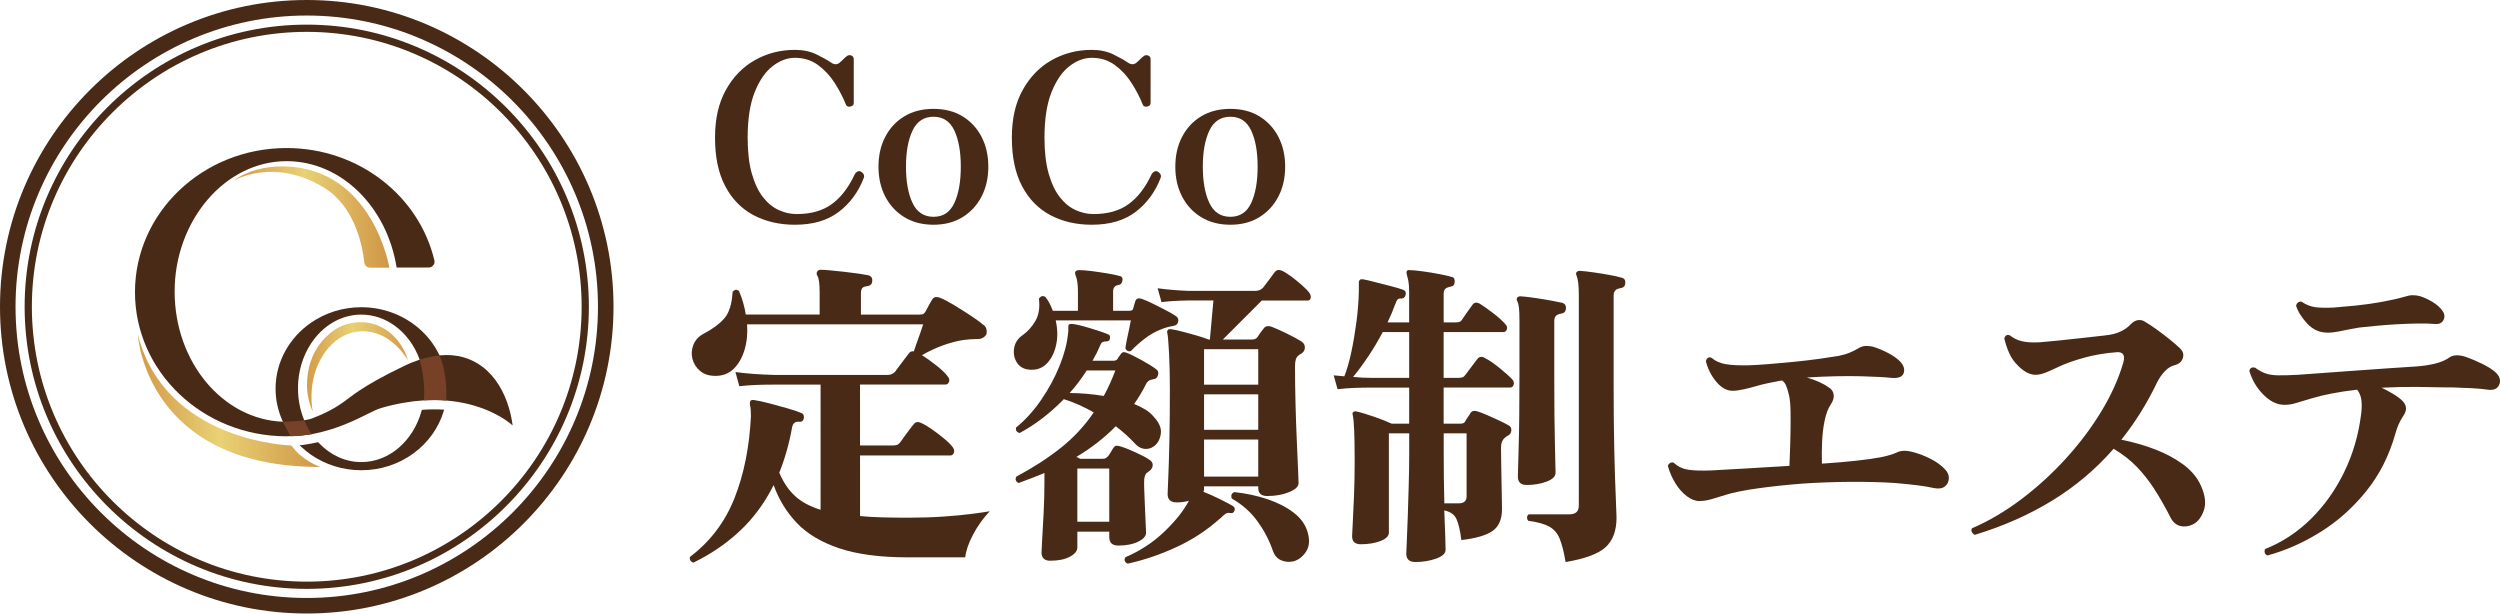
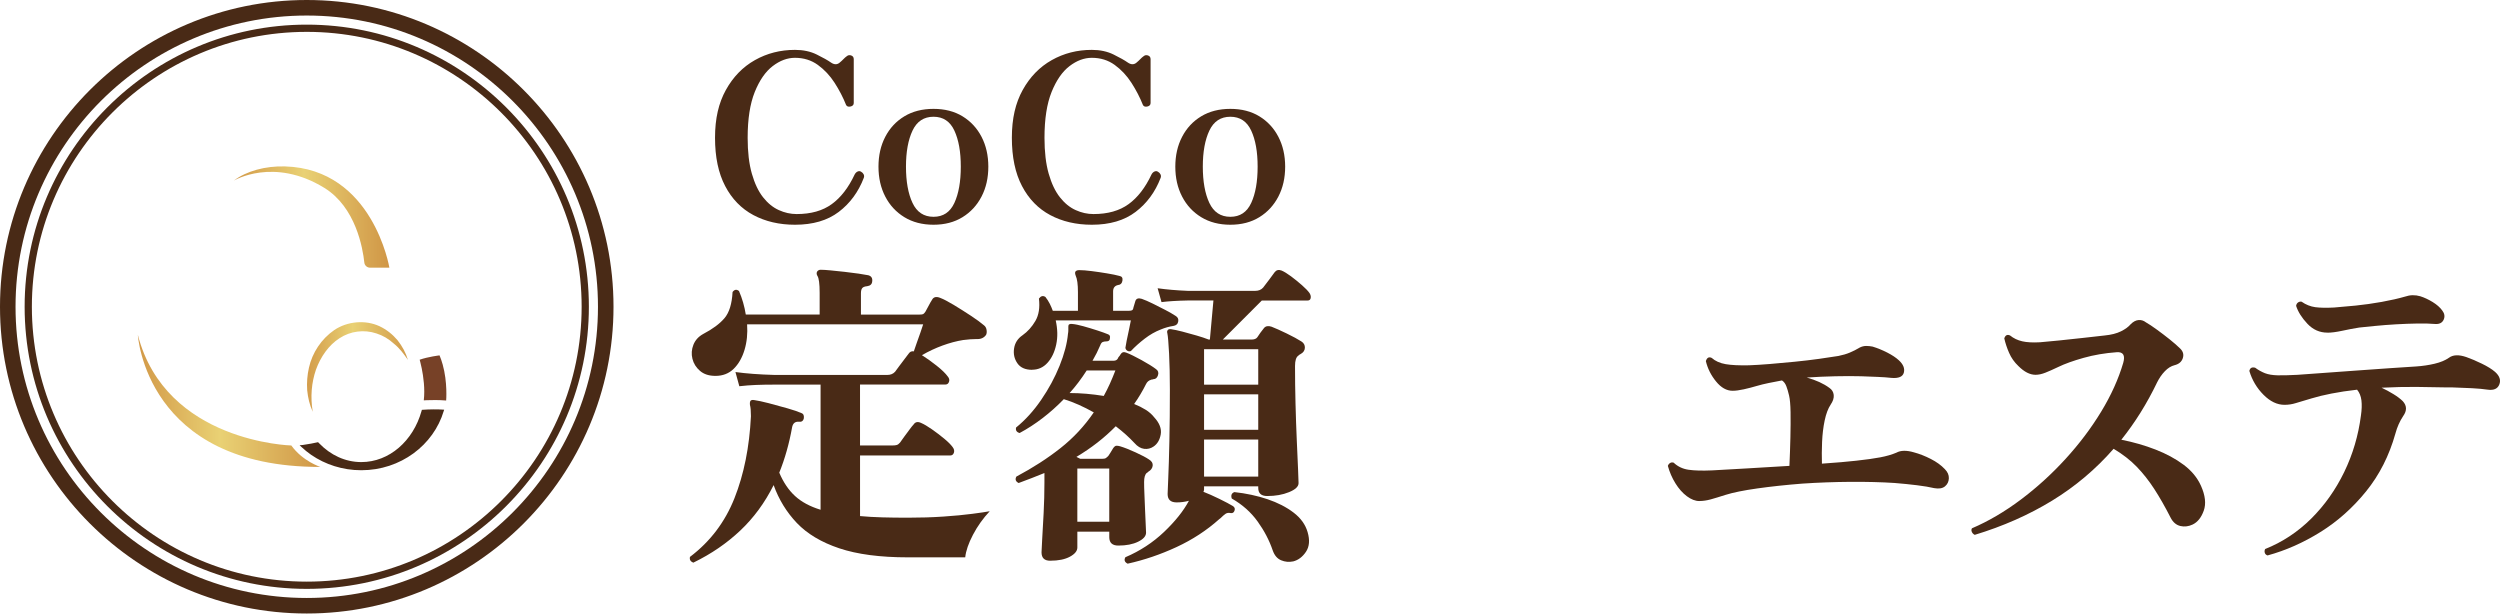
<svg xmlns="http://www.w3.org/2000/svg" xmlns:xlink="http://www.w3.org/1999/xlink" viewBox="0 0 819.06 201">
  <defs>
    <style>.cls-1{fill:url(#_名称未設定グラデーション_67-3);}.cls-1,.cls-2,.cls-3,.cls-4,.cls-5{stroke-width:0px;}.cls-2{fill:url(#_名称未設定グラデーション_67-2);}.cls-3{fill:#774127;mix-blend-mode:multiply;}.cls-4{fill:url(#_名称未設定グラデーション_67);}.cls-6{isolation:isolate;}.cls-5{fill:#492a16;}</style>
    <linearGradient id="_名称未設定グラデーション_67" x1="45.16" y1="131.33" x2="104.95" y2="131.33" gradientUnits="userSpaceOnUse">
      <stop offset="0" stop-color="#d29948" />
      <stop offset=".45" stop-color="#e9d174" />
      <stop offset="1" stop-color="#d09646" />
    </linearGradient>
    <linearGradient id="_名称未設定グラデーション_67-2" x1="76.63" y1="71.1" x2="127.58" y2="71.1" xlink:href="#_名称未設定グラデーション_67" />
    <linearGradient id="_名称未設定グラデーション_67-3" x1="99.61" y1="120.21" x2="135.13" y2="120.21" xlink:href="#_名称未設定グラデーション_67" />
  </defs>
  <g class="cls-6">
    <g id="_レイヤー_2">
      <g id="_1">
        <path class="cls-4" d="m95.44,145.95s-41.19-1.01-50.28-36.25c0,0,2.52,43.46,59.79,43.27,0,0-5.78-1.84-9.51-7.02Z" />
        <path class="cls-2" d="m76.63,59.16s13.02-7.81,29.61,2.38c10.31,6.34,12.62,19.75,13.12,24.47.1.97.92,1.69,1.89,1.69h6.32s-5.36-32.35-34.19-33.18c-6.45-.19-12.68,1.53-16.76,4.64Z" />
        <path class="cls-1" d="m102.45,134.87c-1.02-2.19-1.56-4.6-1.81-7.04-.16-2.45.02-4.94.58-7.37,1.08-4.87,4.04-9.4,8.29-12.32,4.29-2.89,10.15-3.42,14.81-1.27,2.32,1.09,4.33,2.7,5.92,4.6,1.55,1.94,2.72,4.14,3.41,6.45-1.38-2-2.8-3.89-4.61-5.33-1.68-1.54-3.64-2.7-5.7-3.34-4.09-1.38-8.55-.76-12.09,1.55-3.59,2.3-6.19,6.09-7.73,10.3-1.47,4.26-1.87,9-1.06,13.77Z" />
-         <path class="cls-5" d="m167.94,139.37c-.24-1.9-.63-3.77-1.15-5.57-1.62-5.59-4.57-10.54-8.85-13.73-3.67-2.74-8.32-4.19-13.94-3.64-.87-1.84-1.95-3.57-3.21-5.16-2.81-3.53-6.51-6.37-10.79-8.22-3.54-1.54-7.48-2.4-11.63-2.4-6.14,0-11.82,1.88-16.45,5.06-7.05,4.85-11.64,12.74-11.64,21.64,0,3.85.87,7.51,2.41,10.82-19.7-.74-35.48-19.55-35.48-42.67s16.42-42.7,36.68-42.7c17.95,0,32.88,15.01,36.05,34.84h10.51c1.21,0,2.15-1.13,1.87-2.31-4.98-21.08-24.77-36.83-48.44-36.83-27.43,0-49.66,21.14-49.66,47.22s22.23,47.22,49.66,47.22c.43,0,.86-.04,1.3-.05.88-.02,1.76-.03,2.63-.1.16-.01.32-.03.49-.04.45-.04.89-.12,1.34-.17.83-.1,1.66-.17,2.47-.32,8.23-1.57,14.23-4.61,18.39-6.67,1.77-.88,3.21-1.58,4.34-1.91,5.11-1.48,9.77-2.24,13.98-2.51,1.27-.08,2.5-.11,3.69-.1.08,0,.15,0,.23,0,1.17.01,2.31.06,3.41.15,4.67.37,8.6,1.35,11.78,2.51,4.96,1.82,8.09,4.07,9.35,5.09.43.35.65.56.65.56Zm-70.32-12.14c0-5.54,1.61-10.64,4.3-14.72,3.79-5.74,9.75-9.44,16.45-9.44,4.01,0,7.75,1.33,10.93,3.62,3.63,2.62,6.52,6.51,8.2,11.14-1.63.54-3.31,1.2-5.07,2.05-7.53,3.62-11.59,6.04-14.71,8.09-4.56,2.99-6.71,5.78-15.47,9.11-.11.04-.81.33-2.58.6-1.31-3.16-2.04-6.71-2.04-10.45Z" />
        <path class="cls-5" d="m138.22,134.27c-.04.16-.1.31-.14.47-2.71,9.66-10.51,16.65-19.71,16.65-5.29,0-10.09-2.32-13.76-6.11-.14-.14-.28-.27-.41-.41-.74.17-1.5.33-2.28.47-.87.16-1.77.31-2.69.44l-1.08.1c.21.21.44.39.65.59.98.91,2.01,1.76,3.12,2.53,4.62,3.18,10.3,5.06,16.45,5.06,12.86,0,23.69-8.23,27.02-19.44.04-.14.09-.27.13-.4-2.26-.15-4.7-.14-7.3.05Z" />
        <path class="cls-5" d="m100.5,201c55.41,0,100.5-45.08,100.5-100.5S155.91,0,100.5,0,0,45.08,0,100.5s45.08,100.5,100.5,100.5Zm0-195.91c52.61,0,95.41,42.8,95.41,95.41s-42.8,95.41-95.41,95.41S5.09,153.11,5.09,100.5,47.89,5.09,100.5,5.09Z" />
        <path class="cls-5" d="m100.5,192.93c50.97,0,92.43-41.46,92.43-92.43S151.47,8.07,100.5,8.07,8.07,49.53,8.07,100.5s41.46,92.43,92.43,92.43Zm0-182.49c49.66,0,90.06,40.4,90.06,90.06s-40.4,90.06-90.06,90.06S10.44,150.16,10.44,100.5,50.84,10.44,100.5,10.44Z" />
        <path class="cls-3" d="m145,119.33c-.27-.98-.6-1.95-1-2.9,0,0-3.66.43-6.51,1.42,0,0,.33,1.12.68,2.84.53,2.63,1.12,6.69.67,10.48,0,0,1.55-.11,3.69-.1.08,0,.15,0,.23,0,1.04,0,2.2.05,3.41.15,0,0,.51-5.93-1.16-11.88Z" />
-         <path class="cls-3" d="m99.66,137.68c-2.34.42-6.97.49-6.97.49.27.71,2.42,4.57,2.5,4.71,0,0,.01.03.01.03.85,0,1.75-.05,2.62-.13.16-.01.32-.03.49-.04.46-.04.9-.09,1.31-.14,1.44-.17,2.5-.36,2.5-.36-.26-.31-.59-.86-.93-1.47-.76-1.38-1.53-3.09-1.53-3.09Z" />
        <path class="cls-5" d="m227.21,184.35c-.99-.35-1.37-.99-1.16-1.9,6.62-5,11.48-11.41,14.58-19.23,3.1-7.82,4.9-16.76,5.39-26.84,0-1.76-.11-2.99-.32-3.7-.07-.49-.04-.91.11-1.27.21-.35.67-.46,1.37-.32,1.06.14,2.61.48,4.65,1,2.04.53,4.1,1.09,6.18,1.69,2.08.6,3.57,1.11,4.49,1.53.42.14.69.39.79.74.11.35.12.7.05,1.06-.21.85-.78,1.2-1.69,1.06-1.13-.07-1.83.49-2.11,1.69-.49,2.75-1.09,5.37-1.8,7.87-.7,2.5-1.52,4.88-2.43,7.13,1.34,3.17,3.06,5.72,5.18,7.66,2.11,1.94,4.9,3.43,8.35,4.49v-41h-15c-2.32,0-4.39.04-6.18.11-1.8.07-3.61.21-5.44.42l-1.27-4.65c3.52.49,7.78.81,12.79.95h36.98c1.06,0,1.9-.35,2.54-1.06.28-.42.72-1.02,1.32-1.8.6-.77,1.2-1.57,1.8-2.38.6-.81,1.04-1.39,1.32-1.74.42-.63.99-.88,1.69-.74.21-.7.53-1.62.95-2.75.42-1.13.83-2.27,1.22-3.43.39-1.16.69-2.06.9-2.69h-57.69c.21,3.03-.07,5.83-.85,8.4-.78,2.57-1.96,4.63-3.54,6.18-1.58,1.55-3.58,2.32-5.97,2.32-2.11,0-3.8-.54-5.07-1.64-1.27-1.09-2.1-2.41-2.48-3.96-.39-1.55-.28-3.08.32-4.6.6-1.51,1.67-2.69,3.22-3.54,3.1-1.62,5.42-3.35,6.97-5.18,1.55-1.83,2.43-4.68,2.64-8.56.63-.85,1.34-.95,2.11-.32,1.06,2.47,1.8,5.04,2.22,7.71h24.2v-7.08c0-3.03-.25-4.9-.74-5.6-.28-.49-.32-.95-.11-1.37.28-.42.67-.63,1.16-.63.77,0,1.88.07,3.33.21,1.44.14,2.98.3,4.6.48,1.62.18,3.13.37,4.54.58,1.41.21,2.46.39,3.17.53.99.28,1.41.95,1.27,2.01-.07.92-.63,1.44-1.69,1.58-.78.07-1.3.28-1.58.63-.28.35-.42.92-.42,1.69v6.97h19.23c.56,0,.95-.05,1.16-.16.21-.11.46-.37.74-.79.28-.49.63-1.14,1.06-1.96.42-.81.77-1.43,1.06-1.85.49-.99,1.37-1.23,2.64-.74,1.13.42,2.62,1.2,4.49,2.32,1.87,1.13,3.73,2.31,5.6,3.54,1.87,1.23,3.29,2.27,4.28,3.12.49.35.79.86.9,1.53.11.67.05,1.21-.16,1.64-.7.99-1.73,1.44-3.06,1.37-1.34,0-2.82.11-4.44.32-2.18.35-4.44.95-6.76,1.8s-4.58,1.9-6.76,3.17c1.48.92,3.08,2.06,4.81,3.43,1.73,1.37,2.94,2.55,3.65,3.54.49.56.63,1.15.42,1.74-.21.6-.6.9-1.16.9h-28v19.97h10.57c.63,0,1.13-.05,1.48-.16.35-.11.7-.37,1.06-.79.28-.42.72-1.04,1.32-1.85.6-.81,1.2-1.62,1.8-2.43.6-.81,1.04-1.36,1.32-1.64.56-.85,1.37-1.02,2.43-.53.99.42,2.18,1.13,3.59,2.11,1.41.99,2.75,2.01,4.02,3.06s2.18,1.97,2.75,2.75c.49.63.63,1.25.42,1.85-.21.6-.6.9-1.16.9h-29.59v19.86c2.25.21,4.67.35,7.24.42,2.57.07,5.37.11,8.4.11,4.16,0,8.05-.12,11.68-.37,3.63-.25,6.78-.54,9.46-.9,2.68-.35,4.58-.63,5.71-.85-2.18,2.32-4.02,4.9-5.49,7.71-1.48,2.82-2.32,5.28-2.54,7.4h-18.81c-9.09,0-16.57-.99-22.45-2.96-5.88-1.97-10.51-4.74-13.9-8.29-3.38-3.56-5.92-7.7-7.61-12.42-2.89,5.78-6.53,10.74-10.94,14.9-4.4,4.16-9.49,7.64-15.27,10.46Z" />
        <path class="cls-5" d="m338.16,121.16c-2.26,0-3.88-.72-4.86-2.17-.99-1.44-1.34-3.06-1.06-4.86.28-1.8,1.2-3.22,2.75-4.28,1.69-1.2,3.1-2.76,4.23-4.7,1.13-1.94,1.51-4.38,1.16-7.34.63-.85,1.34-1.02,2.11-.53.56.71,1.04,1.44,1.43,2.22.39.78.72,1.55,1,2.32h8.24v-6.13c0-2.54-.25-4.33-.74-5.39-.21-.56-.25-.99-.11-1.27.21-.35.63-.53,1.27-.53,1.06,0,2.41.11,4.07.32,1.65.21,3.33.46,5.02.74,1.69.28,3.06.56,4.12.85.77.14,1.09.65.95,1.53-.14.88-.6,1.36-1.37,1.43-1.13.21-1.69.92-1.69,2.11v6.34h5.18c.42,0,.76-.05,1-.16.25-.11.4-.4.48-.9l.63-2.11c.28-.85.99-1.09,2.11-.74.99.35,2.17.86,3.54,1.53,1.37.67,2.76,1.37,4.17,2.11,1.41.74,2.54,1.39,3.38,1.95.7.42.99,1.02.85,1.8-.14.85-.67,1.34-1.58,1.48-1.41.21-2.78.6-4.12,1.16-1.83.71-3.59,1.71-5.28,3.01-1.69,1.3-3.21,2.66-4.54,4.07-.42.14-.81.11-1.16-.11-.35-.21-.56-.53-.63-.95.07-.49.21-1.28.42-2.38.21-1.09.46-2.25.74-3.49.28-1.23.49-2.27.63-3.12h-24.62c.63,2.82.69,5.46.16,7.92-.53,2.47-1.48,4.46-2.85,5.97-1.37,1.52-3.05,2.27-5.02,2.27Zm5.92,62.55c-1.9,0-2.85-.92-2.85-2.75,0-.42.07-1.83.21-4.23.14-2.39.3-5.28.48-8.66.17-3.38.26-6.69.26-9.93v-3.17c-1.34.56-2.71,1.11-4.12,1.64-1.41.53-2.85,1.07-4.33,1.64-.99-.49-1.23-1.2-.74-2.11,5.42-2.89,10.25-6,14.48-9.35,4.23-3.34,7.85-7.24,10.88-11.68-1.62-.91-3.26-1.74-4.91-2.48-1.66-.74-3.29-1.36-4.91-1.85-2.18,2.25-4.49,4.32-6.92,6.18-2.43,1.87-4.95,3.51-7.56,4.91-.99-.28-1.37-.88-1.16-1.8,3.03-2.46,5.78-5.49,8.24-9.09,2.46-3.59,4.47-7.31,6.02-11.15,1.55-3.84,2.46-7.34,2.75-10.51.07-.35.11-.72.11-1.11v-1.11c0-.49.11-.77.32-.85.28-.14.6-.18.95-.11.92.07,2.13.32,3.65.74,1.51.42,3.03.88,4.54,1.37,1.51.49,2.69.92,3.54,1.27.56.21.77.63.63,1.27,0,.71-.39,1.06-1.16,1.06-.49,0-.9.07-1.22.21-.32.14-.58.49-.79,1.06-.71,1.69-1.55,3.38-2.54,5.07h6.87c.63,0,1.09-.21,1.37-.63.14-.35.3-.62.48-.79s.33-.4.48-.69c.42-.7,1.06-.88,1.9-.53,1.27.49,2.92,1.3,4.97,2.43,2.04,1.13,3.63,2.11,4.75,2.96.7.49.91,1.16.63,2.01-.28.85-.78,1.27-1.48,1.27-.14.07-.28.11-.42.11s-.28.04-.42.11c-.71.21-1.23.67-1.58,1.37-.56,1.13-1.18,2.26-1.85,3.38-.67,1.13-1.36,2.18-2.06,3.17,1.41.56,2.68,1.2,3.8,1.9,1.13.71,2.04,1.52,2.75,2.43,1.76,1.9,2.48,3.77,2.17,5.6-.32,1.83-1.11,3.17-2.38,4.02-.92.63-1.94.88-3.06.74-1.13-.14-2.18-.77-3.17-1.9-.85-.91-1.78-1.83-2.8-2.75-1.02-.91-2.13-1.83-3.33-2.75-3.73,3.8-8.03,7.15-12.89,10.04l1.27.63h7.19c.56,0,.97-.09,1.21-.26.25-.18.51-.4.79-.69.21-.35.44-.7.69-1.06.25-.35.54-.85.9-1.48.35-.49.69-.76,1-.79.32-.03.72.02,1.22.16,1.41.42,3.12,1.09,5.12,2.01,2.01.92,3.47,1.69,4.39,2.32.91.56,1.32,1.25,1.21,2.06-.11.81-.58,1.46-1.43,1.95l-.21.21c-.07.07-.18.14-.32.21-.56.49-.85,1.48-.85,2.96,0,1.06.03,2.43.11,4.12.07,1.69.14,3.42.21,5.18.07,1.76.14,3.33.21,4.7.07,1.37.11,2.24.11,2.59,0,1.13-.86,2.11-2.59,2.96-1.73.85-3.89,1.27-6.5,1.27-1.97,0-2.96-.92-2.96-2.75v-1.8h-10.46v5.18c0,1.13-.81,2.13-2.43,3.01-1.62.88-3.77,1.32-6.45,1.32Zm17.54-53.99c.7-1.27,1.37-2.61,2.01-4.02.63-1.41,1.23-2.85,1.8-4.33h-9.4c-1.76,2.75-3.63,5.21-5.6,7.4,3.59,0,7.33.32,11.2.95Zm-8.66,41.21h10.46v-17.43h-10.46v17.43Zm16.48,13.74c-.99-.49-1.23-1.2-.74-2.11,4.79-2.04,9.02-4.81,12.68-8.29,3.66-3.49,6.37-6.88,8.14-10.2-1.27.35-2.61.53-4.02.53-1.97,0-2.96-.91-2.96-2.75,0-.42.07-2.17.21-5.23.14-3.06.26-7.11.37-12.15.11-5.04.16-10.65.16-16.85,0-4.37-.09-8.29-.26-11.78-.18-3.49-.37-5.72-.58-6.71-.14-.42-.07-.77.21-1.06.21-.21.56-.28,1.06-.21.99.14,2.22.41,3.7.79,1.48.39,3.01.81,4.6,1.27,1.58.46,2.91.9,3.96,1.32h.42l1.16-12.79h-8.45c-3.52.07-6.38.25-8.56.53l-1.27-4.54c2.96.42,6.23.7,9.83.85h22.19c1.06,0,1.9-.35,2.54-1.06.42-.56,1.09-1.44,2.01-2.64.91-1.2,1.51-2.01,1.79-2.43.56-.7,1.3-.88,2.22-.53.85.35,1.88.99,3.12,1.9,1.23.92,2.43,1.89,3.59,2.91,1.16,1.02,1.99,1.89,2.48,2.59.35.56.48,1.11.37,1.64-.11.53-.44.79-1,.79h-15.01l-12.78,12.79h9.4c.91,0,1.55-.25,1.9-.74.63-.99,1.37-2.01,2.22-3.06.56-.63,1.37-.77,2.43-.42,1.27.49,2.92,1.23,4.97,2.22,2.04.99,3.66,1.87,4.86,2.64.77.49,1.14,1.18,1.11,2.06-.04.88-.51,1.57-1.43,2.06-.14.07-.26.14-.37.21-.11.07-.23.18-.37.32-.71.49-1.06,1.62-1.06,3.38,0,3.88.05,7.96.16,12.26.11,4.3.25,8.35.42,12.15s.32,6.97.42,9.51.16,4.02.16,4.44c0,1.13-1.04,2.11-3.12,2.96-2.08.85-4.46,1.27-7.13,1.27-1.97,0-2.96-.88-2.96-2.64v-.53h-17.75v.95c0,.14-.02.28-.05.42-.04.14-.09.28-.16.42,1.48.56,3.22,1.34,5.23,2.32,2.01.99,3.47,1.76,4.38,2.32.56.35.78.81.63,1.37-.21.78-.67,1.09-1.37.95-.63-.14-1.18-.05-1.64.26-.46.32-1,.79-1.64,1.43-.21.14-.35.25-.42.32-4.09,3.66-8.75,6.71-14,9.14-5.25,2.43-10.58,4.24-16.01,5.44Zm25.04-58.64h17.75v-11.62h-17.75v11.62Zm0,14.79h17.75v-11.62h-17.75v11.62Zm0,15.32h17.75v-12.15h-17.75v12.15Zm29.16,27.79c-1.34.28-2.64.16-3.91-.37-1.27-.53-2.18-1.6-2.75-3.22-1.13-3.31-2.78-6.48-4.97-9.51-2.18-3.03-5-5.53-8.45-7.5-.35-1.06-.07-1.76.85-2.11,3.87.42,7.48,1.2,10.83,2.32,3.35,1.13,6.2,2.59,8.56,4.39,2.36,1.8,3.89,3.93,4.6,6.39.77,2.61.6,4.75-.53,6.45-1.13,1.69-2.54,2.75-4.23,3.17Z" />
-         <path class="cls-5" d="m463.69,184.13c-1.97,0-2.96-.92-2.96-2.75,0-.35.05-1.62.16-3.8.11-2.18.21-4.9.32-8.14.11-3.24.21-6.71.32-10.41s.16-7.17.16-10.41v-6.66h-6.66v32.54c0,1.13-.92,2.04-2.75,2.75-1.83.7-3.98,1.06-6.45,1.06-1.9,0-2.85-.88-2.85-2.64,0-.42.07-1.85.21-4.28.14-2.43.28-5.44.42-9.03.14-3.59.21-7.25.21-10.99,0-4.58-.05-8.08-.16-10.51s-.26-4.07-.48-4.91c-.14-.49-.07-.81.21-.95.21-.21.53-.28.95-.21,1.34.28,3.19.83,5.55,1.64,2.36.81,4.38,1.6,6.08,2.38h5.71v-11.83h-11.94c-2.32,0-4.37.04-6.13.11-1.76.07-3.56.21-5.39.42l-1.27-4.54c.7.07,1.87.18,3.49.32.84-2.11,1.6-4.74,2.27-7.87.67-3.13,1.23-6.45,1.69-9.93.46-3.49.72-6.85.79-10.09v-2.96c0-.28.14-.56.42-.85.14-.07.42-.11.84-.11.85.14,2.15.44,3.91.9,1.76.46,3.54.92,5.34,1.37,1.8.46,3.15.86,4.07,1.22.7.28.95.85.74,1.69-.21.78-.71,1.16-1.48,1.16-.49-.07-.86.02-1.11.26-.25.25-.51.76-.79,1.53-.71,1.97-1.55,3.98-2.54,6.02h7.08v-9.93c0-1.62-.09-2.85-.26-3.7-.18-.85-.34-1.48-.48-1.9v-.11c-.14-.42-.18-.74-.11-.95.14-.49.49-.67,1.06-.53.91,0,2.29.12,4.12.37,1.83.25,3.66.55,5.5.9,1.83.35,3.2.67,4.12.95.42.07.7.28.84.63.14.35.17.71.11,1.06,0,.85-.42,1.34-1.27,1.48-.78.14-1.36.37-1.74.69-.39.32-.58.9-.58,1.74v9.3h3.59c.7,0,1.23-.05,1.58-.16.35-.11.67-.4.95-.9.35-.56.86-1.3,1.53-2.22.67-.92,1.25-1.73,1.74-2.43.56-.85,1.37-.99,2.43-.42,1.27.78,2.76,1.83,4.49,3.17,1.72,1.34,3.01,2.5,3.86,3.49.56.56.74,1.15.53,1.74-.21.6-.6.9-1.16.9h-19.55v15h4.65c.63,0,1.13-.05,1.48-.16.35-.11.7-.4,1.06-.9.49-.63,1.11-1.46,1.85-2.48.74-1.02,1.39-1.88,1.96-2.59.63-.85,1.44-.99,2.43-.42,1.41.71,3.05,1.81,4.91,3.33,1.87,1.52,3.26,2.77,4.17,3.75.49.56.63,1.15.42,1.74-.21.6-.6.9-1.16.9h-21.77v11.83h5.6c.7,0,1.2-.25,1.48-.74.14-.35.4-.79.79-1.32.39-.53.72-1.04,1-1.53.49-.63,1.23-.77,2.22-.42.77.21,1.8.6,3.06,1.16,1.27.56,2.55,1.15,3.86,1.74,1.3.6,2.38,1.15,3.22,1.64.7.35,1.02.93.95,1.74-.07.81-.49,1.39-1.27,1.74-.28.14-.53.32-.74.53-.92.71-1.37,1.8-1.37,3.28,0,1.06.02,2.57.05,4.54.04,1.97.07,4.07.11,6.29.03,2.22.07,4.19.11,5.92.03,1.73.05,2.87.05,3.43,0,3.31-1.02,5.69-3.06,7.13-2.04,1.44-5.46,2.45-10.25,3.01-.42-3.24-.97-5.56-1.64-6.97-.67-1.41-1.99-2.32-3.96-2.75.14,3.31.25,6.17.32,8.56.07,2.39.11,3.84.11,4.33,0,1.2-1.04,2.17-3.12,2.91-2.08.74-4.35,1.11-6.82,1.11Zm-13.95-60.33h11.94v-15h-8.66c-1.41,2.68-2.96,5.28-4.65,7.82-1.69,2.54-3.38,4.83-5.07,6.87,2.04.21,4.19.32,6.45.32Zm23.46,41.1h4.75c1.69,0,2.54-.77,2.54-2.32v-20.6h-7.5v6.66c0,2.54.02,5.21.05,8.03.03,2.82.09,5.57.16,8.24Zm26.94-6.02c-1.9,0-2.85-.91-2.85-2.75,0-.56.09-3.8.26-9.72.18-5.92.26-13.7.26-23.35v-17.96c0-1.83-.05-3.24-.16-4.23-.11-.99-.3-1.73-.58-2.22-.21-.42-.21-.81,0-1.16.28-.28.63-.42,1.06-.42,1.13.07,2.57.23,4.33.48,1.76.25,3.52.53,5.28.85,1.76.32,3.1.58,4.01.79.99.28,1.41.95,1.27,2.01-.07.92-.63,1.44-1.69,1.58-1.41.21-2.11.99-2.11,2.32v18.07c0,9.44.07,16.89.21,22.35.14,5.46.21,8.58.21,9.35,0,1.2-.97,2.17-2.91,2.91-1.94.74-4.14,1.11-6.6,1.11Zm12.79,25.25c-.56-3.31-1.21-5.86-1.95-7.66-.74-1.8-1.89-3.12-3.43-3.96-1.55-.85-3.84-1.48-6.87-1.9-.28-.35-.41-.74-.37-1.16.03-.42.23-.74.58-.95h13.31c2.04,0,3.06-.95,3.06-2.85v-68.89c0-1.83-.07-3.24-.21-4.23-.14-.99-.32-1.73-.53-2.22-.21-.42-.21-.81,0-1.16.28-.28.63-.42,1.06-.42,1.13.07,2.57.23,4.33.48,1.76.25,3.52.53,5.28.85,1.76.32,3.1.62,4.01.9.99.21,1.41.85,1.27,1.9-.07.92-.63,1.44-1.69,1.58-1.41.21-2.11.99-2.11,2.32v30.22c0,7.4.07,14.2.21,20.39.14,6.2.3,11.27.48,15.22.17,3.95.26,6.27.26,6.97,0,4.3-1.2,7.54-3.59,9.72-2.4,2.18-6.76,3.8-13.1,4.86Z" />
        <path class="cls-5" d="m556.78,164.16c-1.34,0-2.71-.53-4.12-1.58-1.41-1.06-2.66-2.46-3.75-4.23-1.09-1.76-1.92-3.66-2.48-5.71.14-.42.39-.74.74-.95.35-.21.74-.25,1.16-.11,1.34,1.27,2.96,2.04,4.86,2.32,1.9.28,4.47.35,7.71.21,2.82-.14,6.53-.35,11.15-.63,4.61-.28,9.35-.56,14.21-.85.14-3.17.25-6.29.32-9.35.07-3.06.09-5.81.05-8.24-.04-2.43-.2-4.24-.48-5.44-.28-1.2-.58-2.22-.9-3.06-.32-.85-.79-1.48-1.43-1.9-1.55.28-3.01.56-4.38.85-1.37.28-2.66.6-3.86.95-1.41.42-2.84.79-4.28,1.11-1.45.32-2.66.48-3.65.48-1.97,0-3.79-1.02-5.44-3.06-1.66-2.04-2.76-4.26-3.33-6.66.35-1.13.99-1.48,1.9-1.06,1.2,1.06,2.73,1.74,4.6,2.06,1.87.32,4.42.44,7.66.37,1.9-.07,4.16-.21,6.76-.42,2.61-.21,5.32-.46,8.14-.74,2.82-.28,5.5-.6,8.03-.95,2.54-.35,4.65-.67,6.34-.95,1.41-.28,2.66-.65,3.75-1.11,1.09-.46,2.17-1,3.22-1.64.7-.35,1.41-.53,2.11-.53s1.41.07,2.11.21c1.62.49,3.22,1.15,4.81,1.96,1.58.81,2.83,1.64,3.75,2.48,1.48,1.34,2.04,2.69,1.69,4.07-.35,1.37-1.73,1.95-4.12,1.74-1.2-.14-2.68-.25-4.44-.32-1.76-.07-3.56-.14-5.39-.21-2.54-.07-5.37-.07-8.51,0-3.14.07-6.25.21-9.35.42,3.03.85,5.49,1.97,7.4,3.38.85.56,1.32,1.34,1.43,2.32.11.99-.23,2.04-1,3.17-.85,1.27-1.5,3-1.96,5.18-.46,2.18-.74,4.53-.85,7.03-.11,2.5-.12,4.88-.05,7.13,2.25-.14,4.35-.3,6.29-.48,1.94-.17,3.58-.33,4.91-.48,3.24-.35,5.88-.72,7.92-1.11,2.04-.39,3.8-.9,5.28-1.53,1.41-.77,3.31-.81,5.71-.11,1.83.49,3.68,1.21,5.55,2.17,1.87.95,3.4,2.06,4.6,3.33.91.92,1.36,1.92,1.32,3.01-.04,1.09-.46,1.97-1.27,2.64-.81.67-1.99.86-3.54.58-1.48-.35-3.36-.67-5.65-.95-2.29-.28-4.74-.53-7.34-.74-4.3-.28-9.11-.4-14.42-.37-5.32.04-10.58.23-15.8.58-5.35.42-10.27.95-14.74,1.58-4.47.63-7.94,1.34-10.41,2.11-1.97.63-3.59,1.13-4.86,1.48-1.27.35-2.5.53-3.7.53Z" />
        <path class="cls-5" d="m646.91,175.19c-.42-.21-.72-.53-.9-.95-.18-.42-.16-.81.05-1.16,5.42-2.32,10.76-5.46,16.01-9.4,5.25-3.94,10.13-8.38,14.63-13.31,4.51-4.93,8.4-10.09,11.68-15.48,3.28-5.39,5.69-10.73,7.24-16.01.7-2.46,0-3.63-2.11-3.49-3.88.28-7.5.9-10.88,1.85-3.38.95-6.17,1.95-8.35,3.01-1.62.78-3.01,1.39-4.17,1.85-1.16.46-2.24.69-3.22.69-1.83,0-3.7-.95-5.6-2.85-1.34-1.27-2.36-2.71-3.06-4.33-.71-1.62-1.23-3.2-1.58-4.75.35-1.06.99-1.37,1.9-.95,1.13.92,2.45,1.55,3.96,1.9,1.51.35,3.47.46,5.86.32,1.55-.14,3.61-.33,6.18-.58,2.57-.25,5.21-.53,7.92-.85,2.71-.32,5.05-.58,7.03-.79,2.18-.21,3.98-.67,5.39-1.37,1.41-.7,2.46-1.48,3.17-2.32.84-.85,1.71-1.3,2.59-1.37.88-.07,1.67.18,2.38.74.99.56,2.18,1.36,3.59,2.38,1.41,1.02,2.82,2.1,4.23,3.22,1.41,1.13,2.57,2.15,3.49,3.06.91.92,1.18,1.95.79,3.12-.39,1.16-1.29,1.92-2.69,2.27-1.13.28-2.18.93-3.17,1.96-.99,1.02-1.83,2.24-2.54,3.65-3.31,6.9-7.22,13.17-11.73,18.81,3.94.78,7.68,1.85,11.2,3.22,3.52,1.37,6.59,3.03,9.19,4.97,2.6,1.94,4.51,4.24,5.71,6.92,1.41,3.17,1.71,5.88.9,8.14-.81,2.26-2.03,3.77-3.65,4.54-1.34.63-2.68.79-4.01.48-1.34-.32-2.4-1.21-3.17-2.69-1.83-3.59-3.63-6.74-5.39-9.46-1.76-2.71-3.68-5.14-5.76-7.29-2.08-2.15-4.6-4.1-7.55-5.86-5.85,6.69-12.57,12.36-20.18,17.01-7.61,4.65-16.06,8.38-25.36,11.2Z" />
        <path class="cls-5" d="m742.96,181.99c-.49-.14-.81-.42-.95-.85-.14-.42-.11-.85.11-1.27,5.63-2.25,10.65-5.56,15.06-9.93,4.4-4.37,8.01-9.46,10.83-15.27,2.82-5.81,4.65-11.99,5.49-18.54.28-1.9.33-3.56.16-4.97-.18-1.41-.65-2.57-1.43-3.49-3.1.35-5.9.78-8.4,1.27-2.5.49-4.67,1.02-6.5,1.58-2.18.63-3.89,1.15-5.12,1.53-1.23.39-2.48.58-3.75.58-2.4,0-4.69-1.09-6.87-3.28-2.18-2.18-3.74-4.79-4.65-7.82.21-.99.84-1.34,1.9-1.06,1.06.78,2.13,1.37,3.22,1.8,1.09.42,2.47.65,4.12.69,1.65.04,3.82-.02,6.5-.16,1.97-.14,4.65-.33,8.03-.58,3.38-.25,7.01-.51,10.88-.79,3.87-.28,7.59-.54,11.15-.79,3.56-.25,6.5-.44,8.82-.58,2.11-.14,4.14-.44,6.08-.9,1.94-.46,3.5-1.11,4.7-1.96,1.34-.99,3.24-1.06,5.71-.21,1.41.49,3.06,1.2,4.97,2.11,1.9.92,3.38,1.83,4.44,2.75,1.48,1.34,1.94,2.71,1.37,4.12-.56,1.41-1.83,1.97-3.8,1.69-1.41-.21-3.14-.37-5.18-.48-2.04-.11-4.19-.19-6.45-.26h-2.01c-2.96-.07-6.2-.12-9.72-.16-3.52-.03-7.33.05-11.41.26,1.34.63,2.64,1.34,3.91,2.11,1.27.78,2.29,1.55,3.06,2.32,1.34,1.48,1.37,3.1.11,4.86-1.13,1.69-1.97,3.59-2.54,5.71-2.04,7.26-5.25,13.58-9.62,18.97-4.37,5.39-9.35,9.83-14.95,13.31-5.6,3.49-11.36,6.04-17.28,7.66Zm19.55-73.01c-2.54,0-4.72-.97-6.55-2.91-1.83-1.94-3.06-3.89-3.7-5.86.07-.49.28-.86.63-1.11.35-.25.74-.33,1.16-.26,1.41.99,2.91,1.58,4.49,1.8,1.58.21,3.65.25,6.18.11,1.9-.14,4.24-.35,7.03-.63,2.78-.28,5.63-.69,8.56-1.21,2.92-.53,5.48-1.11,7.66-1.74,1.62-.56,3.28-.6,4.97-.11,1.34.42,2.69,1.06,4.07,1.9,1.37.85,2.41,1.76,3.12,2.75.77.99.93,1.99.48,3.01-.46,1.02-1.36,1.5-2.7,1.43-1.62-.14-3.56-.19-5.81-.16-2.25.04-4.6.12-7.03.26-2.43.14-4.72.32-6.87.53-2.15.21-3.89.39-5.23.53-1.76.28-3.63.63-5.6,1.06-1.97.42-3.59.63-4.86.63Z" />
        <path class="cls-5" d="m260.46,73.63c-5.14,0-9.69-1.06-13.64-3.17-3.95-2.11-7.03-5.28-9.24-9.51-2.22-4.23-3.32-9.5-3.32-15.81s1.18-11.38,3.55-15.66c2.37-4.28,5.54-7.54,9.51-9.78,3.97-2.24,8.35-3.36,13.14-3.36,2.7,0,5.08.51,7.14,1.53,2.06,1.02,3.6,1.88,4.62,2.6,1.02.71,1.94.76,2.75.15.56-.46,1.02-.88,1.38-1.26.36-.38.69-.67.99-.88.46-.41.97-.51,1.53-.31.56.2.84.61.84,1.22v14.36c0,.61-.36.99-1.07,1.15-.71.15-1.2-.02-1.45-.53-.97-2.44-2.22-4.85-3.74-7.22s-3.36-4.33-5.5-5.88c-2.14-1.55-4.64-2.33-7.49-2.33-2.5,0-4.93.9-7.3,2.71-2.37,1.81-4.33,4.64-5.88,8.48-1.55,3.85-2.33,8.85-2.33,15.01,0,4.64.46,8.56,1.38,11.77.92,3.21,2.14,5.78,3.67,7.72,1.53,1.94,3.25,3.34,5.16,4.2,1.91.87,3.86,1.3,5.84,1.3,4.69,0,8.52-1.08,11.5-3.25,2.98-2.16,5.49-5.41,7.52-9.74.25-.46.58-.78.99-.96.41-.18.79-.14,1.15.11.36.2.62.48.8.84.18.36.19.74.04,1.15-1.78,4.63-4.52,8.35-8.21,11.15-3.69,2.8-8.47,4.2-14.32,4.2Z" />
        <path class="cls-5" d="m305.84,73.63c-3.67,0-6.85-.83-9.55-2.48-2.7-1.65-4.79-3.91-6.26-6.76-1.48-2.85-2.22-6.11-2.22-9.78s.74-6.93,2.22-9.78c1.48-2.85,3.56-5.09,6.26-6.72,2.7-1.63,5.88-2.44,9.55-2.44s6.84.81,9.51,2.44c2.67,1.63,4.75,3.87,6.23,6.72,1.48,2.85,2.22,6.11,2.22,9.78s-.74,6.93-2.22,9.78c-1.48,2.85-3.55,5.11-6.23,6.76-2.67,1.65-5.84,2.48-9.51,2.48Zm0-2.6c3.16,0,5.44-1.51,6.84-4.55,1.4-3.03,2.1-6.99,2.1-11.88s-.7-8.77-2.1-11.8c-1.4-3.03-3.68-4.55-6.84-4.55s-5.45,1.52-6.88,4.55c-1.43,3.03-2.14,6.97-2.14,11.8s.71,8.85,2.14,11.88c1.43,3.03,3.72,4.55,6.88,4.55Z" />
        <path class="cls-5" d="m357.71,73.63c-5.14,0-9.69-1.06-13.64-3.17-3.95-2.11-7.03-5.28-9.24-9.51-2.22-4.23-3.32-9.5-3.32-15.81s1.18-11.38,3.55-15.66c2.37-4.28,5.54-7.54,9.51-9.78,3.97-2.24,8.35-3.36,13.14-3.36,2.7,0,5.08.51,7.14,1.53,2.06,1.02,3.6,1.88,4.62,2.6,1.02.71,1.94.76,2.75.15.56-.46,1.02-.88,1.38-1.26.36-.38.69-.67.99-.88.46-.41.97-.51,1.53-.31.56.2.84.61.84,1.22v14.36c0,.61-.36.99-1.07,1.15-.71.15-1.2-.02-1.45-.53-.97-2.44-2.22-4.85-3.74-7.22s-3.36-4.33-5.5-5.88c-2.14-1.55-4.64-2.33-7.49-2.33-2.5,0-4.93.9-7.3,2.71-2.37,1.81-4.33,4.64-5.88,8.48-1.55,3.85-2.33,8.85-2.33,15.01,0,4.64.46,8.56,1.38,11.77.92,3.21,2.14,5.78,3.67,7.72,1.53,1.94,3.25,3.34,5.16,4.2,1.91.87,3.86,1.3,5.84,1.3,4.69,0,8.52-1.08,11.5-3.25,2.98-2.16,5.49-5.41,7.52-9.74.25-.46.58-.78.99-.96.41-.18.79-.14,1.15.11.36.2.62.48.8.84.18.36.19.74.04,1.15-1.78,4.63-4.52,8.35-8.21,11.15-3.69,2.8-8.47,4.2-14.32,4.2Z" />
        <path class="cls-5" d="m403.09,73.63c-3.67,0-6.85-.83-9.55-2.48-2.7-1.65-4.79-3.91-6.26-6.76-1.48-2.85-2.22-6.11-2.22-9.78s.74-6.93,2.22-9.78c1.48-2.85,3.56-5.09,6.26-6.72,2.7-1.63,5.88-2.44,9.55-2.44s6.84.81,9.51,2.44c2.67,1.63,4.75,3.87,6.23,6.72,1.48,2.85,2.22,6.11,2.22,9.78s-.74,6.93-2.22,9.78c-1.48,2.85-3.55,5.11-6.23,6.76-2.67,1.65-5.84,2.48-9.51,2.48Zm0-2.6c3.16,0,5.44-1.51,6.84-4.55,1.4-3.03,2.1-6.99,2.1-11.88s-.7-8.77-2.1-11.8c-1.4-3.03-3.68-4.55-6.84-4.55s-5.45,1.52-6.88,4.55c-1.43,3.03-2.14,6.97-2.14,11.8s.71,8.85,2.14,11.88c1.43,3.03,3.72,4.55,6.88,4.55Z" />
      </g>
    </g>
  </g>
</svg>